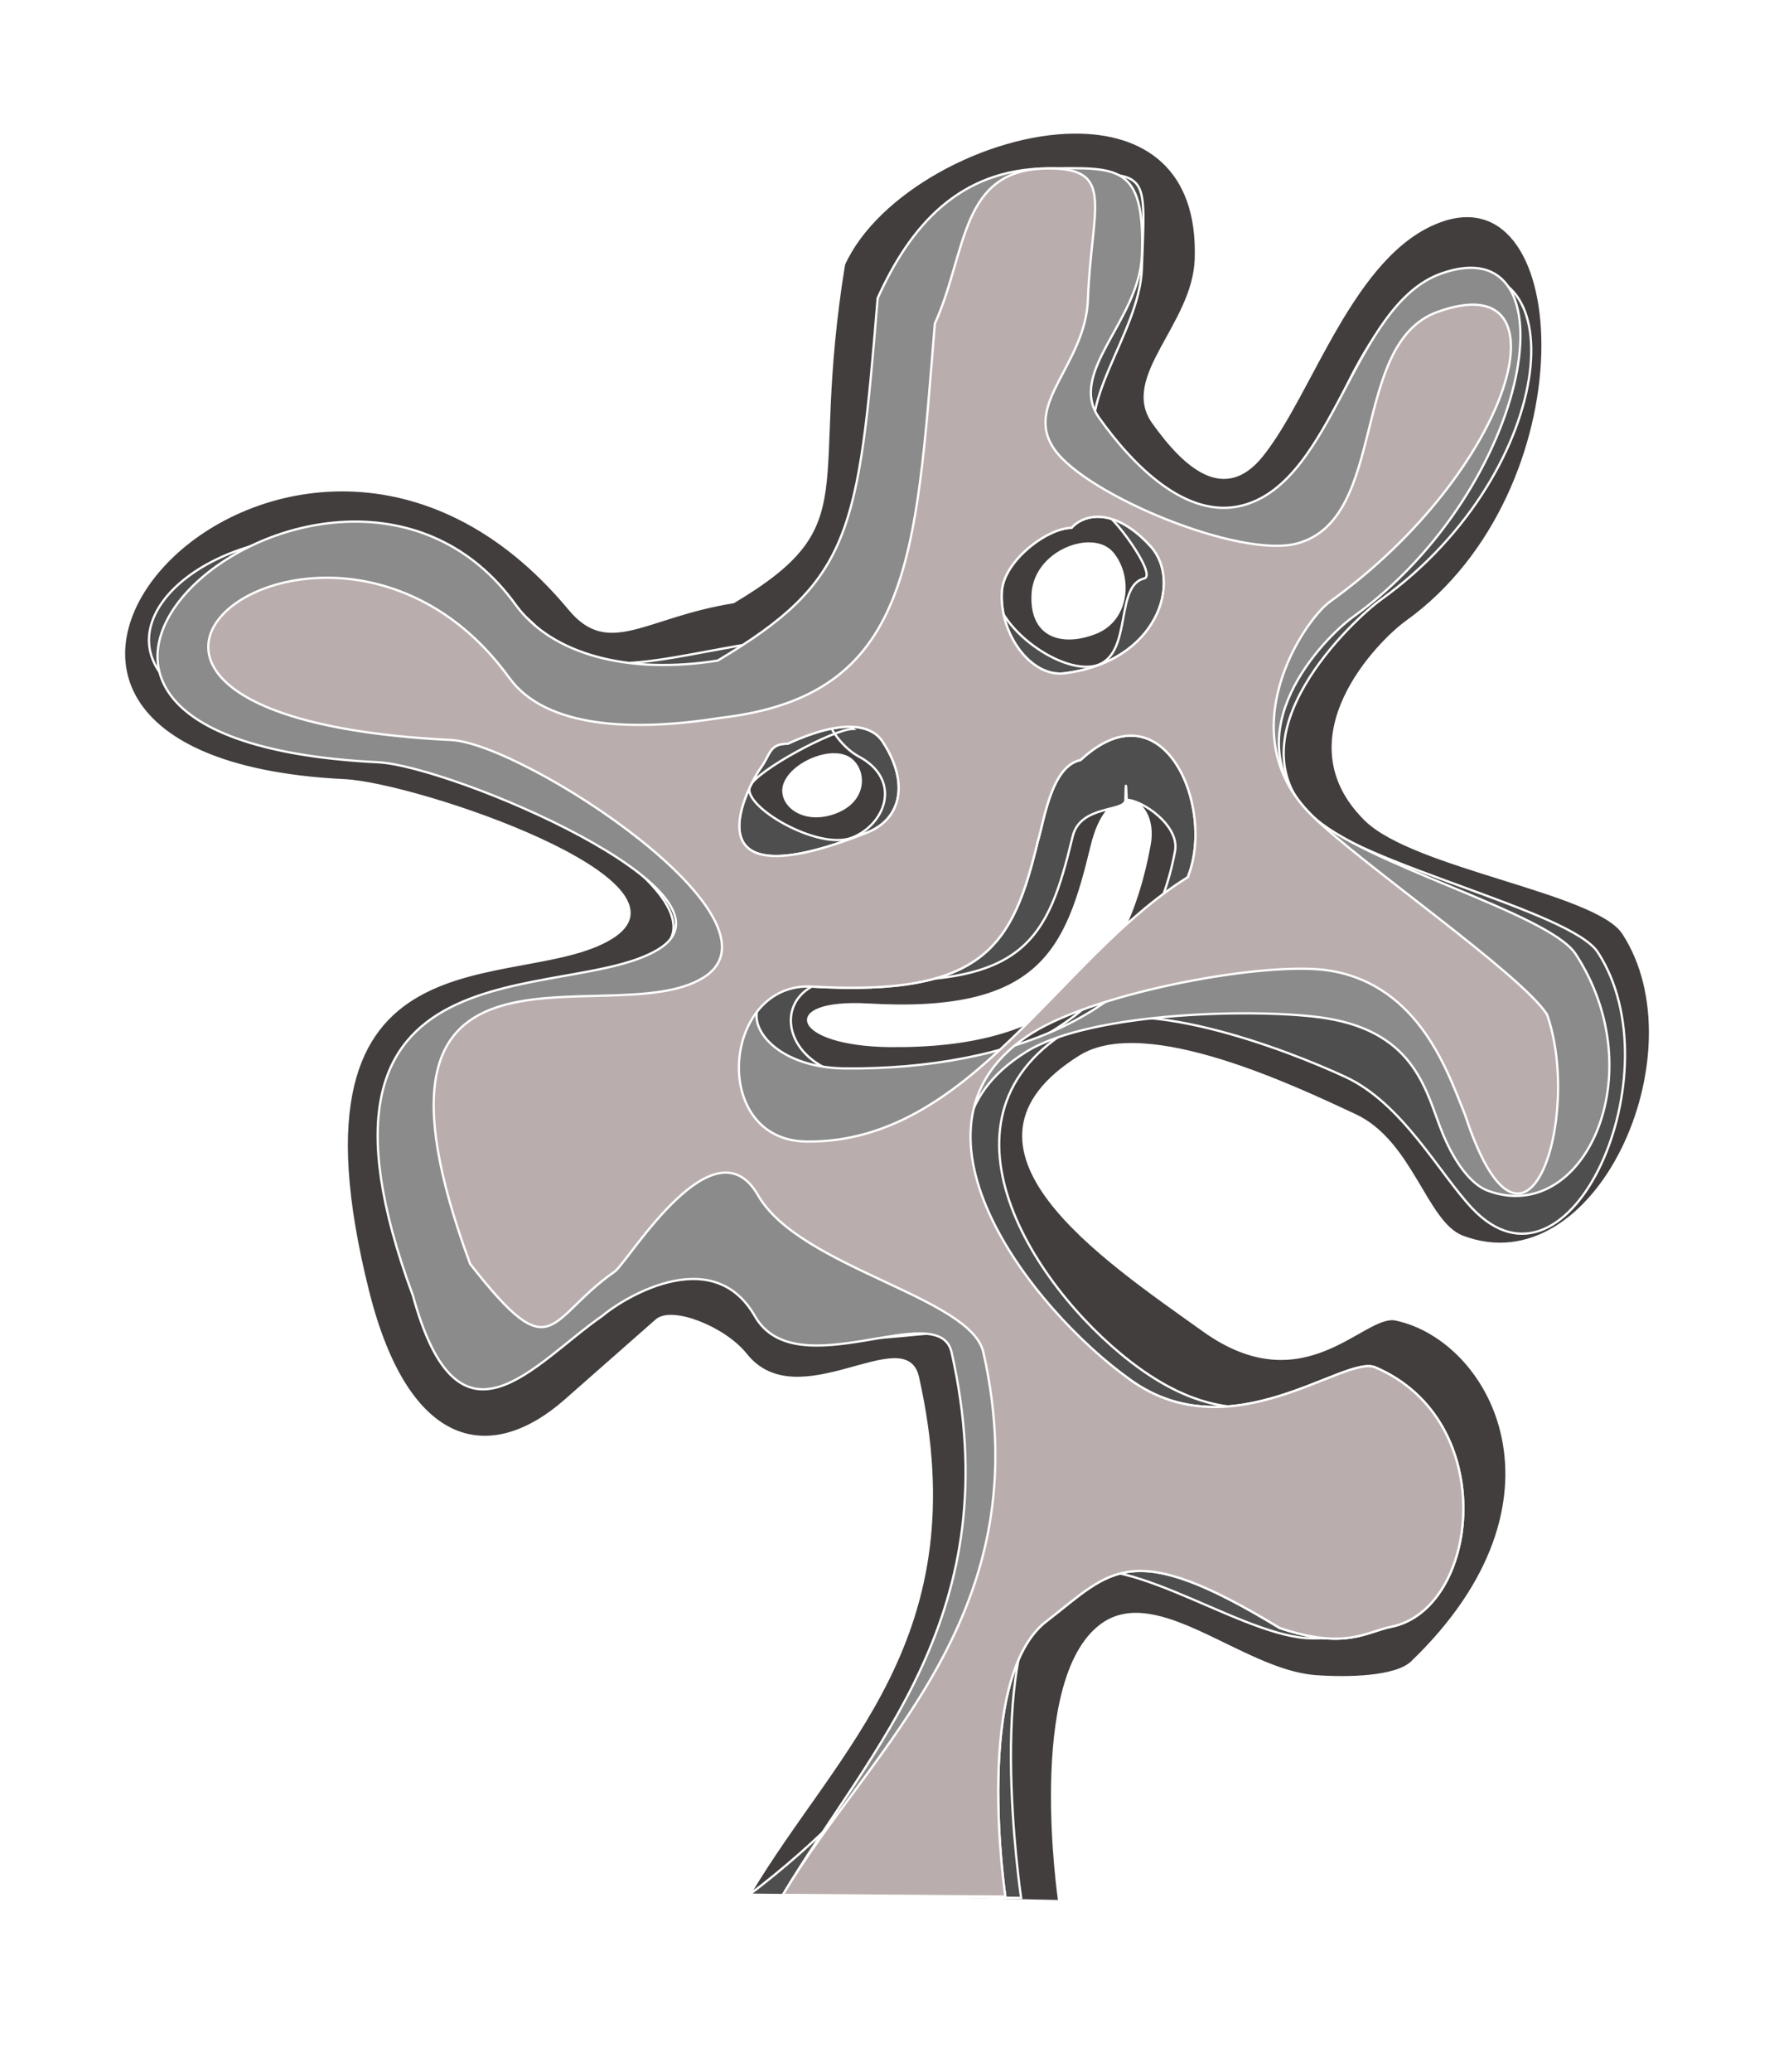
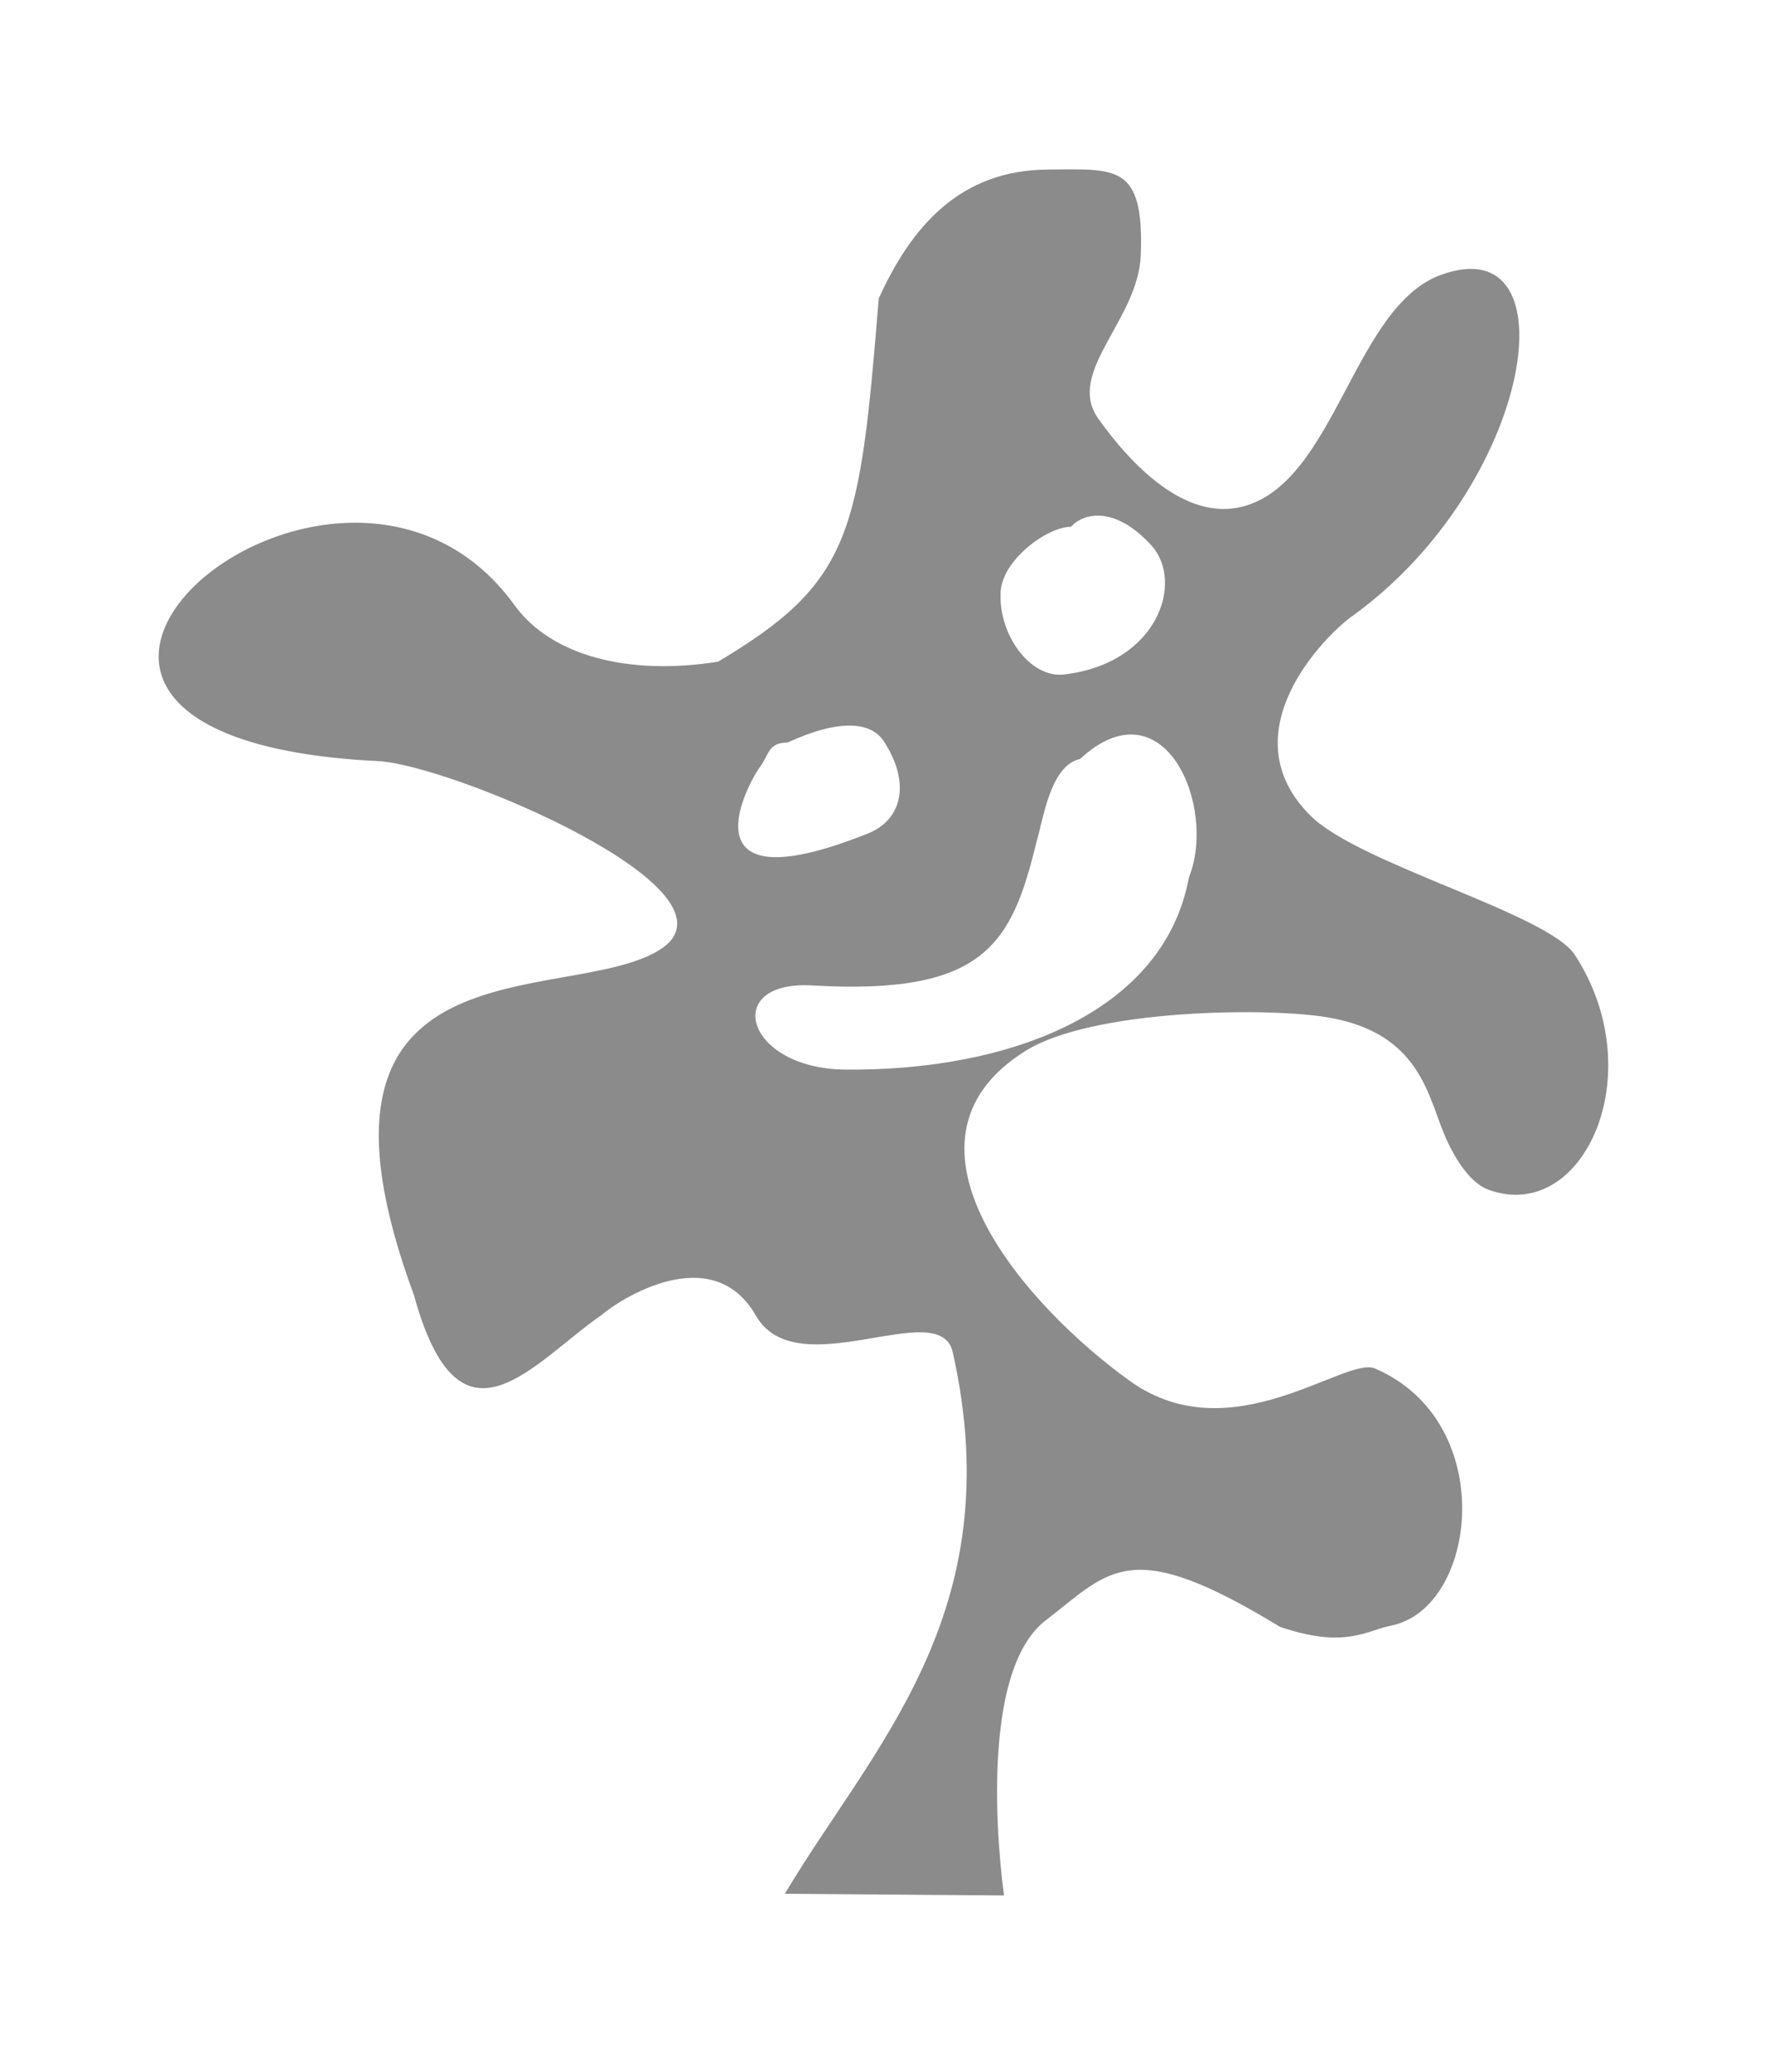
<svg xmlns="http://www.w3.org/2000/svg" viewBox="0 0 780.41 910.77">
  <defs>
    <filter id="b" height="1" width="1" color-interpolation-filters="sRGB" y="0" x="0">
      <feMorphology result="result0" radius="4" in="SourceGraphic" />
      <feGaussianBlur result="result91" stdDeviation="8" in="result0" />
      <feComposite operator="in" result="fbSourceGraphic" in2="result91" in="SourceGraphic" />
      <feColorMatrix values="0 0 0 -1 0 0 0 0 -1 0 0 0 0 -1 0 0 0 0 1 0" result="fbSourceGraphicAlpha" in="fbSourceGraphic" />
      <feGaussianBlur in="fbSourceGraphic" stdDeviation="3" result="result6" />
      <feColorMatrix in="fbSourceGraphic" values="1 0 0 0 0 0 1 0 0 0 0 0 1 0 0 0 0 0 1 0" result="result7" />
      <feComposite operator="in" in2="result7" in="result6" />
    </filter>
    <filter id="a" color-interpolation-filters="sRGB">
      <feGaussianBlur in="SourceGraphic" stdDeviation="3" result="result6" />
      <feColorMatrix in="SourceGraphic" values="1 0 0 0 0 0 1 0 0 0 0 0 1 0 0 0 0 0 1 0" result="result7" />
      <feComposite operator="in" result="fbSourceGraphic" in2="result7" in="result6" />
      <feColorMatrix values="0 0 0 -1 0 0 0 0 -1 0 0 0 0 -1 0 0 0 0 1 0" result="fbSourceGraphicAlpha" in="fbSourceGraphic" />
      <feGaussianBlur in="fbSourceGraphic" stdDeviation="3" result="result6" />
      <feColorMatrix in="fbSourceGraphic" values="1 0 0 0 0 0 1 0 0 0 0 0 1 0 0 0 0 0 1 0" result="result7" />
      <feComposite operator="in" in2="result7" in="result6" />
    </filter>
  </defs>
  <g stroke="#fff">
-     <path d="M472.763 58.238c-38.859.219-87.112 26.238-101.5 58.031-16.364 100.89 9.92 113.5-48.594 148.44-39.115 6.222-54.719 24.056-72.188 3.031-123.01-148.06-313.29 64.76-98.969 75.281 31.921 1.567 158.42 44.49 117.28 69.438-41.137 24.947-148.31-10.075-106.91 155.19 17.751 70.847 54.454 76.488 86.844 48l40.062-35.25c6.794-5.975 30.041 3.32 39.344 15.031 22.877 28.801 70.168-14.442 75.656 9.969 25.836 114.91-35.555 162.46-74.125 227.53l136.31 2.844s-14.422-97.266 18.625-121.47c24.423-17.887 61.86 20.15 94 22.594 13.986 1.063 35.457.605 42.469-6.125 73.866-70.902 35.362-141.79-7.063-150.72-14.233-2.995-40.059 36.679-84.469 4.937-44.409-31.74-118.35-80.68-54.438-120.56 28.988-18.088 95.894 14.136 120.97 25.781 25.075 11.646 31.144 47.29 47.25 53.438 58.898 22.484 105.24-80.608 70.75-133.41-11.894-18.205-91.99-28.73-113.41-49.906-36.185-35.778 5.976-78.29 18.062-86.969 80.113-57.519 74.371-197.56 15.031-176.19-38.766 13.963-56.475 75.734-78.656 103.22-16.348 20.257-33.569 5.386-47.844-14.656s17.781-42.864 18.812-71.719c1.448-40.517-23.088-55.95-53.312-55.78zm6.281 180.69c4.153.008 7.909 1.334 10.312 4.188 8.548 10.144 7.346 29.344-7.469 35.124-14.814 5.78-28.732 1.558-27.594-17.25.818-13.518 14.137-22.082 24.75-22.062zm-112.12 92.688c1.922.002 3.724.3 5.281.969 8.307 3.567 10.377 18.72-4.437 24.5-14.814 5.78-25.946-3.997-22.531-12.688 2.774-7.062 13.359-12.791 21.688-12.781zm128.81 20.031c6.638.074 12.061 8.423 10 19.656-10.853 59.148-42.267 89.272-114.28 88.531-43.06-.443-48.95-20.476-9.437-18.188 76.217 4.415 87.276-24.338 98.25-69.75 3.387-14.018 9.426-19.846 14.812-20.219.216-.015.442-.034.656-.031z" fill="#423e3e" />
-     <path d="M442.21 151.69c-38.859.219-71.736 19.248-86.124 51.042-16.364 100.89.135 120.49-58.379 155.43-39.115 6.222-71.492 17.219-90.359-2.56-113.22-118.7-288.13 35.406-73.808 45.927 31.921 1.567 162.61 68.253 121.47 93.2-41.137 24.948-151.76 6.519-111.1 127.23 23.314 69.217 32.089 75.092 64.478 46.603l35.869-31.057c10.987-26.943 59.396 1.922 68.698 13.633 22.877 28.8 81.35-4.657 86.839 19.754 25.836 114.91-45.34 193.22-103.48 237.32l119.54 1.446s-17.218-115.44 15.829-139.64c24.423-17.887 77.236 22.946 109.38 25.389 13.986 1.063 33.835-3.946 39.673-11.716 41.716-55.526 14.395-85.878-28.03-94.805-14.233-2.995-40.059 19.905-84.469-11.836-44.41-31.74-95.99-108.64-32.08-148.52 28.988-18.088 97.292 8.545 122.37 20.19 25.075 11.645 41.197 42.263 55.637 57.63 43.17 45.945 89.868-59.64 55.374-112.44-11.894-18.204-104.57-38.514-125.99-59.69-36.185-35.778 18.556-86.678 30.643-95.356 80.113-57.52 85.554-161.22 26.214-139.84-38.766 13.963-48.088 74.336-70.269 101.82-16.348 20.257-64.321-5.797-78.596-25.84s16.384-52.648 17.415-81.503c1.448-40.517 3.47-41.973-26.754-41.803zm9.077 148.54c4.153.008 24.682 27.893 18.7 29.348-12.89 3.136-5.235 32.14-20.05 37.921-14.813 5.78-46.903-16.614-45.765-35.422.818-13.518 36.502-31.867 47.115-31.847zm-109.33 95.483c-19.046-15.374-9.428 5.783 2.486 12.151 19.203 10.265 11.775 29.902-3.04 35.683-14.814 5.78-48.311-13.781-44.897-22.472 2.774-7.061 37.122-25.372 45.45-25.362zm120.43 31.214c6.637.074 23.244 11.219 21.183 22.452-10.853 59.148-61.837 100.45-133.85 99.714-43.06-.443-47.553-45.637-8.04-43.348 76.217 4.415 85.878-17.348 96.852-62.761 3.388-14.018 23.116-10.627 23.2-16.025.217-13.993.442-.034.656-.031v0z" filter="url(#a)" fill="#4e4e4e" transform="translate(33.353 -75.282)" />
    <path d="M427.55 149.33c-38.859.219-60.425 25.249-74.813 57.043-8.456 103.86-11.825 124.38-70.339 159.31-39.115 6.222-72.966-2.5-88.991-24.644-78.53-108.52-274.74 58.83-60.42 69.351 31.921 1.567 164.35 57.34 123.21 82.287-41.137 24.947-166.99-7.572-107.89 152.22 20.321 74.031 53.099 29.727 83.416 8.796 6.794-5.975 47.833-33.252 67.019.205 18.298 31.907 81.04-8.511 86.529 15.9 25.836 114.91-35.663 173.46-74.233 238.52l97.872.746s-14.422-97.266 18.625-121.47c28.137-21.78 36.36-36.66 102.04 3.374 28.984 9.774 38.165 1.643 49.108-.534 38.715-7.7 48.168-90.489-7.063-114.03-13.38-5.702-63.124 37.378-107.53 5.637-44.408-31.741-109.97-104.44-46.05-144.33 28.988-18.088 104.87-19.208 132.15-14.756 40.062 6.536 43.962 33.41 51.121 50.653 5.595 13.475 12.794 22.539 19.892 25.15 42.125 15.494 73.095-51.253 38.6-104.05-11.893-18.205-94.785-39.913-116.2-61.09-36.184-35.777 5.976-78.29 18.063-86.968 80.113-57.52 98.134-172.4 38.794-151.03-38.766 13.963-46.69 91.11-87.043 101.82-25.16 6.678-48.945-18.377-63.22-38.42s17.78-42.863 18.812-71.718c1.447-40.517-11.227-38.16-41.452-37.99v0zm10.485 158.01c5.141-5.922 18.702-9.542 34.773 8.081 14.171 15.541 3.005 51.017-38.11 55.882-14.443 1.71-28.482-17.162-27.344-35.97.818-13.518 20.067-28.012 30.68-27.993zm-124.88 94.894c23.667-10.871 36.687-8.71 41.805-.898 11.9 18.167 8.058 34.032-6.716 39.916-83.364 33.2-50.575-23.56-47.16-28.103 4.557-6.065 3.743-10.924 12.071-10.914zm176.02 58.672c-10.853 59.148-78.839 84.824-150.85 84.083-43.06-.443-53.893-38.268-14.38-35.979 76.217 4.415 88.264-18.407 99.238-63.82 2.902-9.585 6.003-33.158 18.843-35.796 36.513-33.913 59.551 20.881 47.15 51.511z" filter="url(#b)" fill="#8b8b8b" transform="translate(33.353 -75.282)" />
-     <path d="M427.55 149.33c-38.859.219-35.264 36.432-49.652 68.225-8.456 103.86-10.427 163.52-94.102 173.29-39.115 6.222-77.159 4.49-93.184-17.655-78.53-108.52-239.79 16.895-25.475 27.416 31.921 1.567 151.77 79.705 110.63 104.65-41.137 24.947-161.39-34.131-102.3 125.66 37.095 47.472 33.529 24.136 63.846 3.205 6.794-5.975 43.639-66.799 62.826-33.343 18.298 31.907 93.621 44.606 99.109 69.017 25.836 114.91-49.641 173.46-88.211 238.52l97.872.747s-14.422-97.266 18.625-121.47c28.137-21.78 36.36-36.66 102.04 3.374 28.984 9.774 38.165 1.643 49.108-.534 38.715-7.701 48.168-90.49-7.063-114.03-13.38-5.702-63.124 37.378-107.53 5.636-44.408-31.74-107.17-112.83-43.254-152.71 28.988-18.088 103.47-31.789 130.75-27.336 40.062 6.537 52.349 45.992 59.508 63.233 26.55 80.917 51.863 1.276 36.127-43.956-11.894-18.205-82.205-66.472-103.62-87.648-36.185-35.778-3.81-85.28 8.277-93.958 80.113-57.519 106.52-148.64 47.181-127.26-38.766 13.963-21.529 91.11-61.882 101.82-25.16 6.678-92.278-21.173-106.55-41.215-14.275-20.042 13.588-37.273 14.62-66.127 1.447-40.517 12.535-57.73-17.689-57.559v0zm10.485 158.01c5.141-5.922 18.702-9.542 34.773 8.081 14.171 15.541 3.005 51.017-38.11 55.882-14.443 1.71-28.482-17.162-27.344-35.97.818-13.518 20.067-28.012 30.68-27.993zm-124.88 94.894c23.667-10.871 36.687-8.71 41.805-.898 11.9 18.167 8.058 34.032-6.716 39.916-83.364 33.2-50.575-23.56-47.16-28.103 4.557-6.065 3.743-10.924 12.071-10.914zm176.02 58.672c-56.982 35.385-95.613 116.97-167.63 116.23-43.06-.443-37.119-70.418 2.394-68.129 76.217 4.415 88.264-18.407 99.238-63.82 2.902-9.585 6.004-33.158 18.843-35.796 36.513-33.913 59.551 20.881 47.15 51.511z" filter="url(#b)" fill="#baadad" transform="translate(33.353 -75.282)" />
  </g>
</svg>